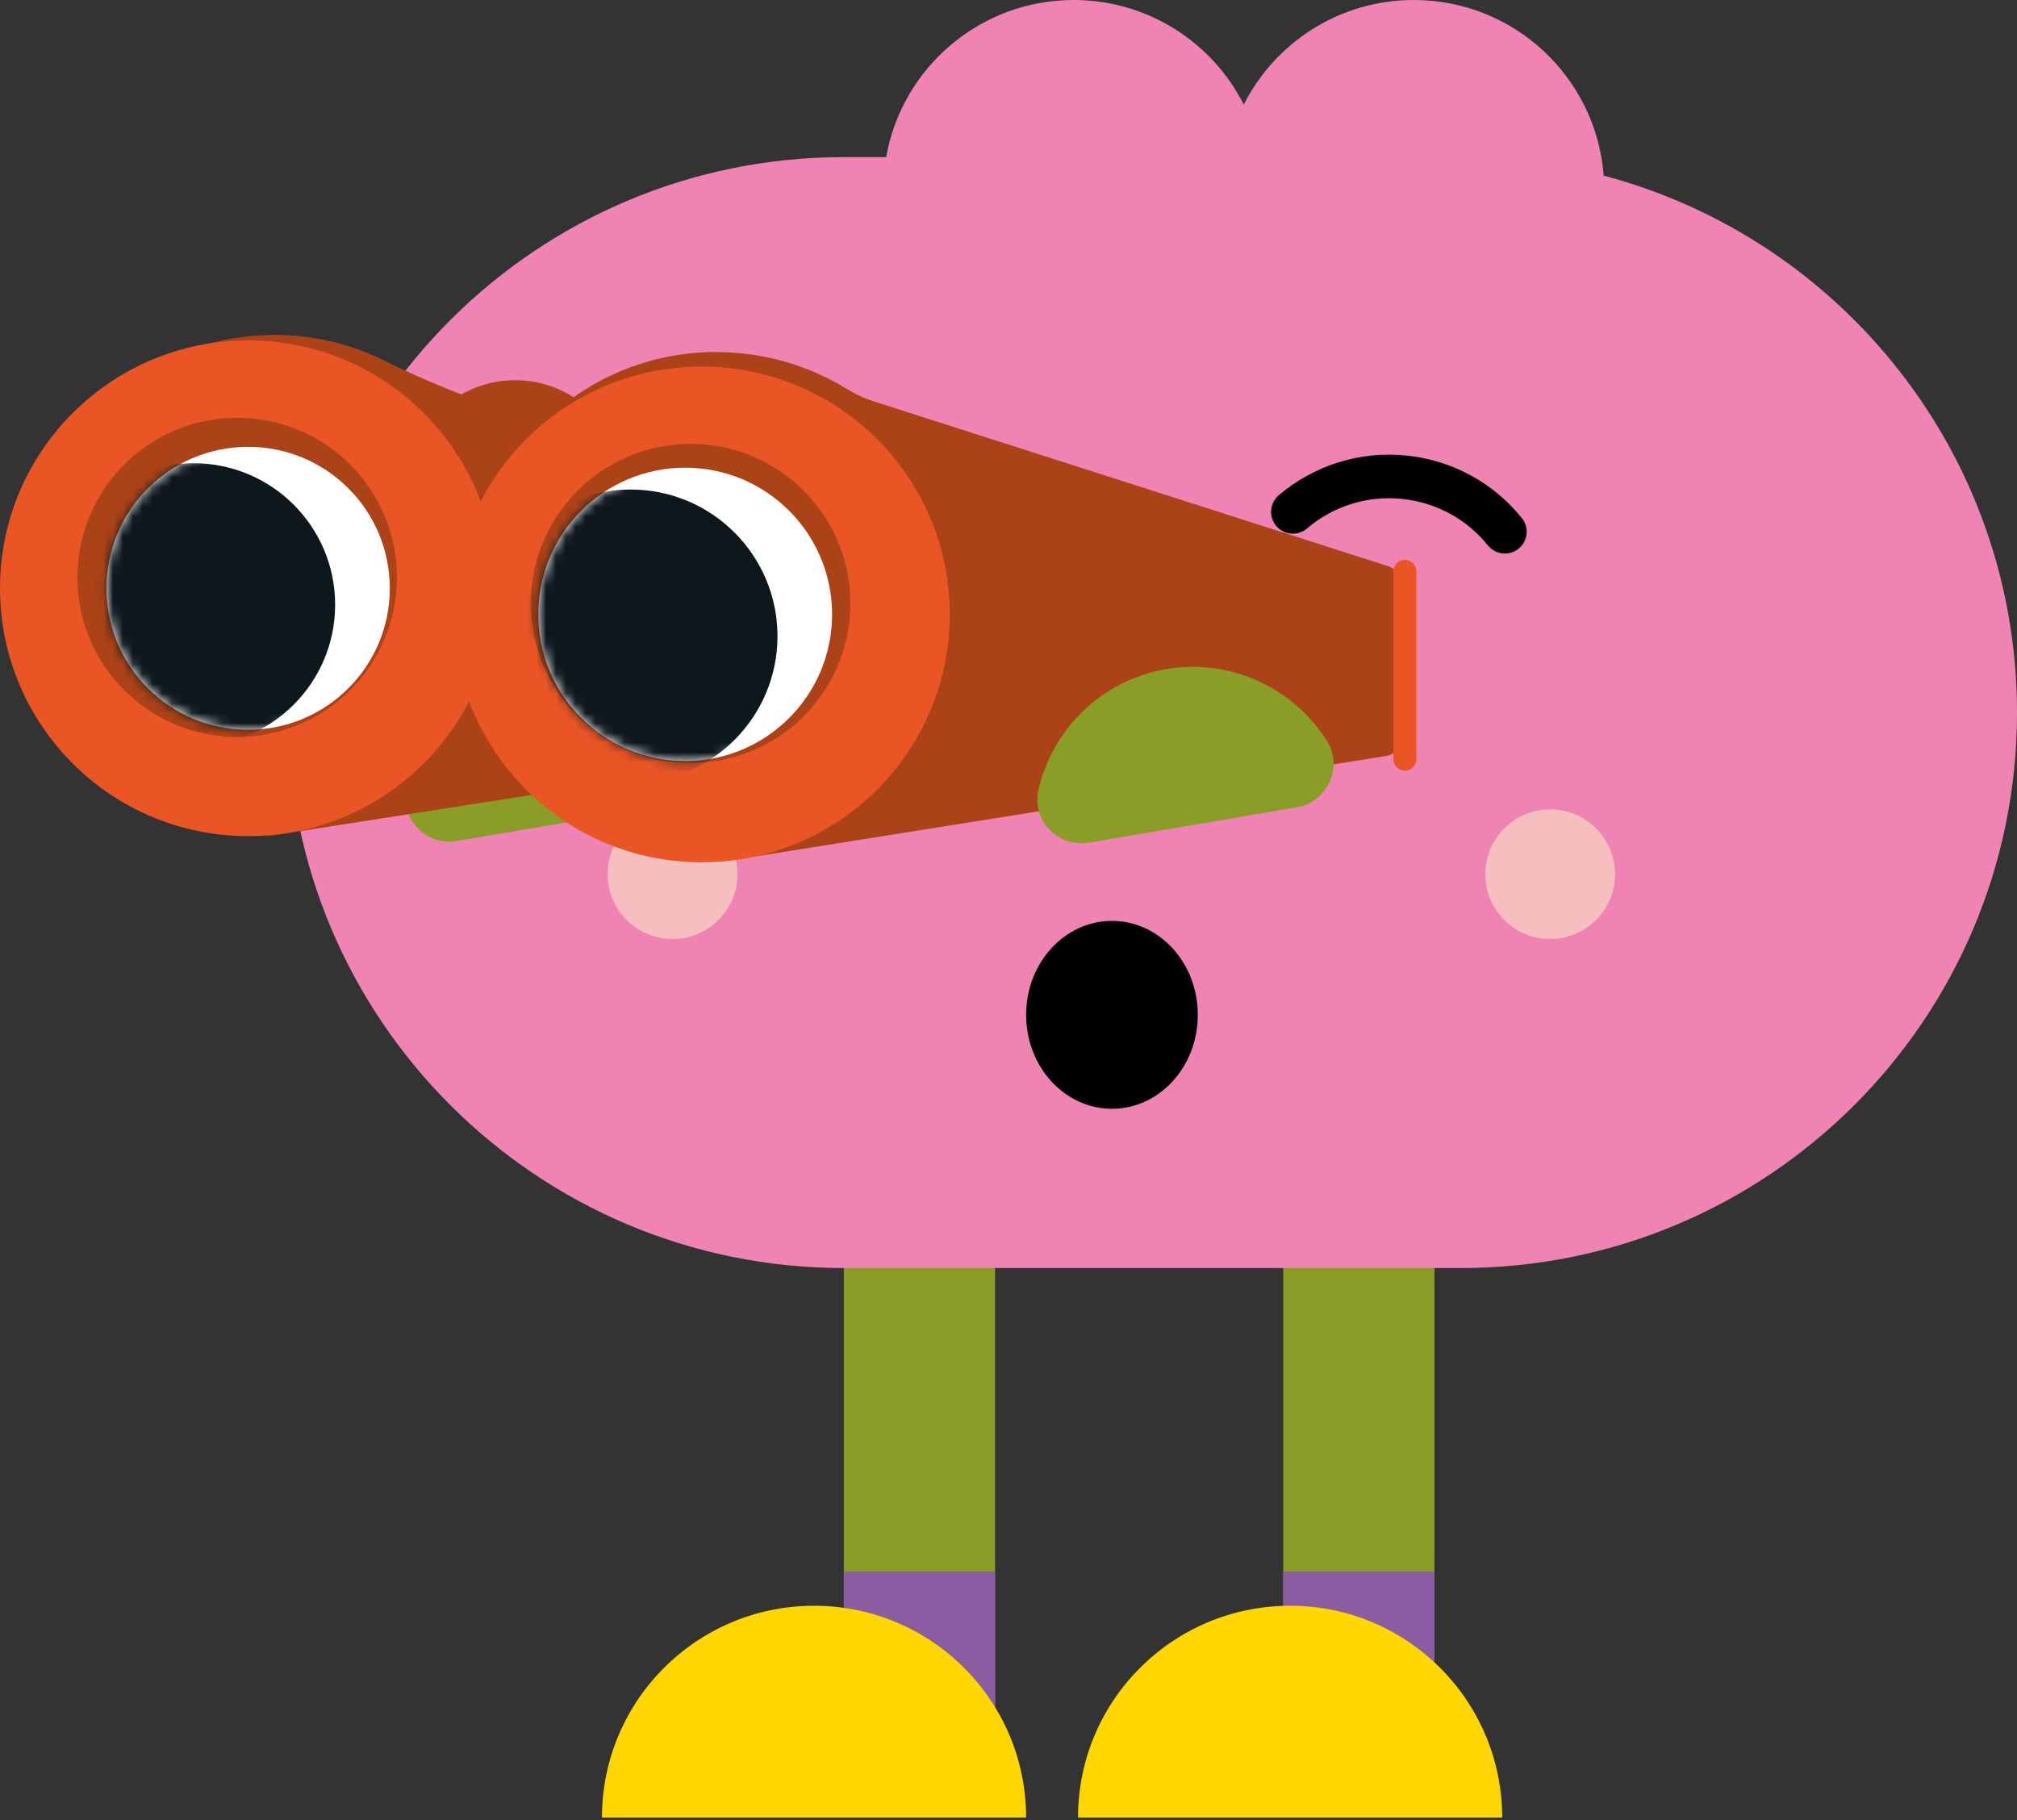
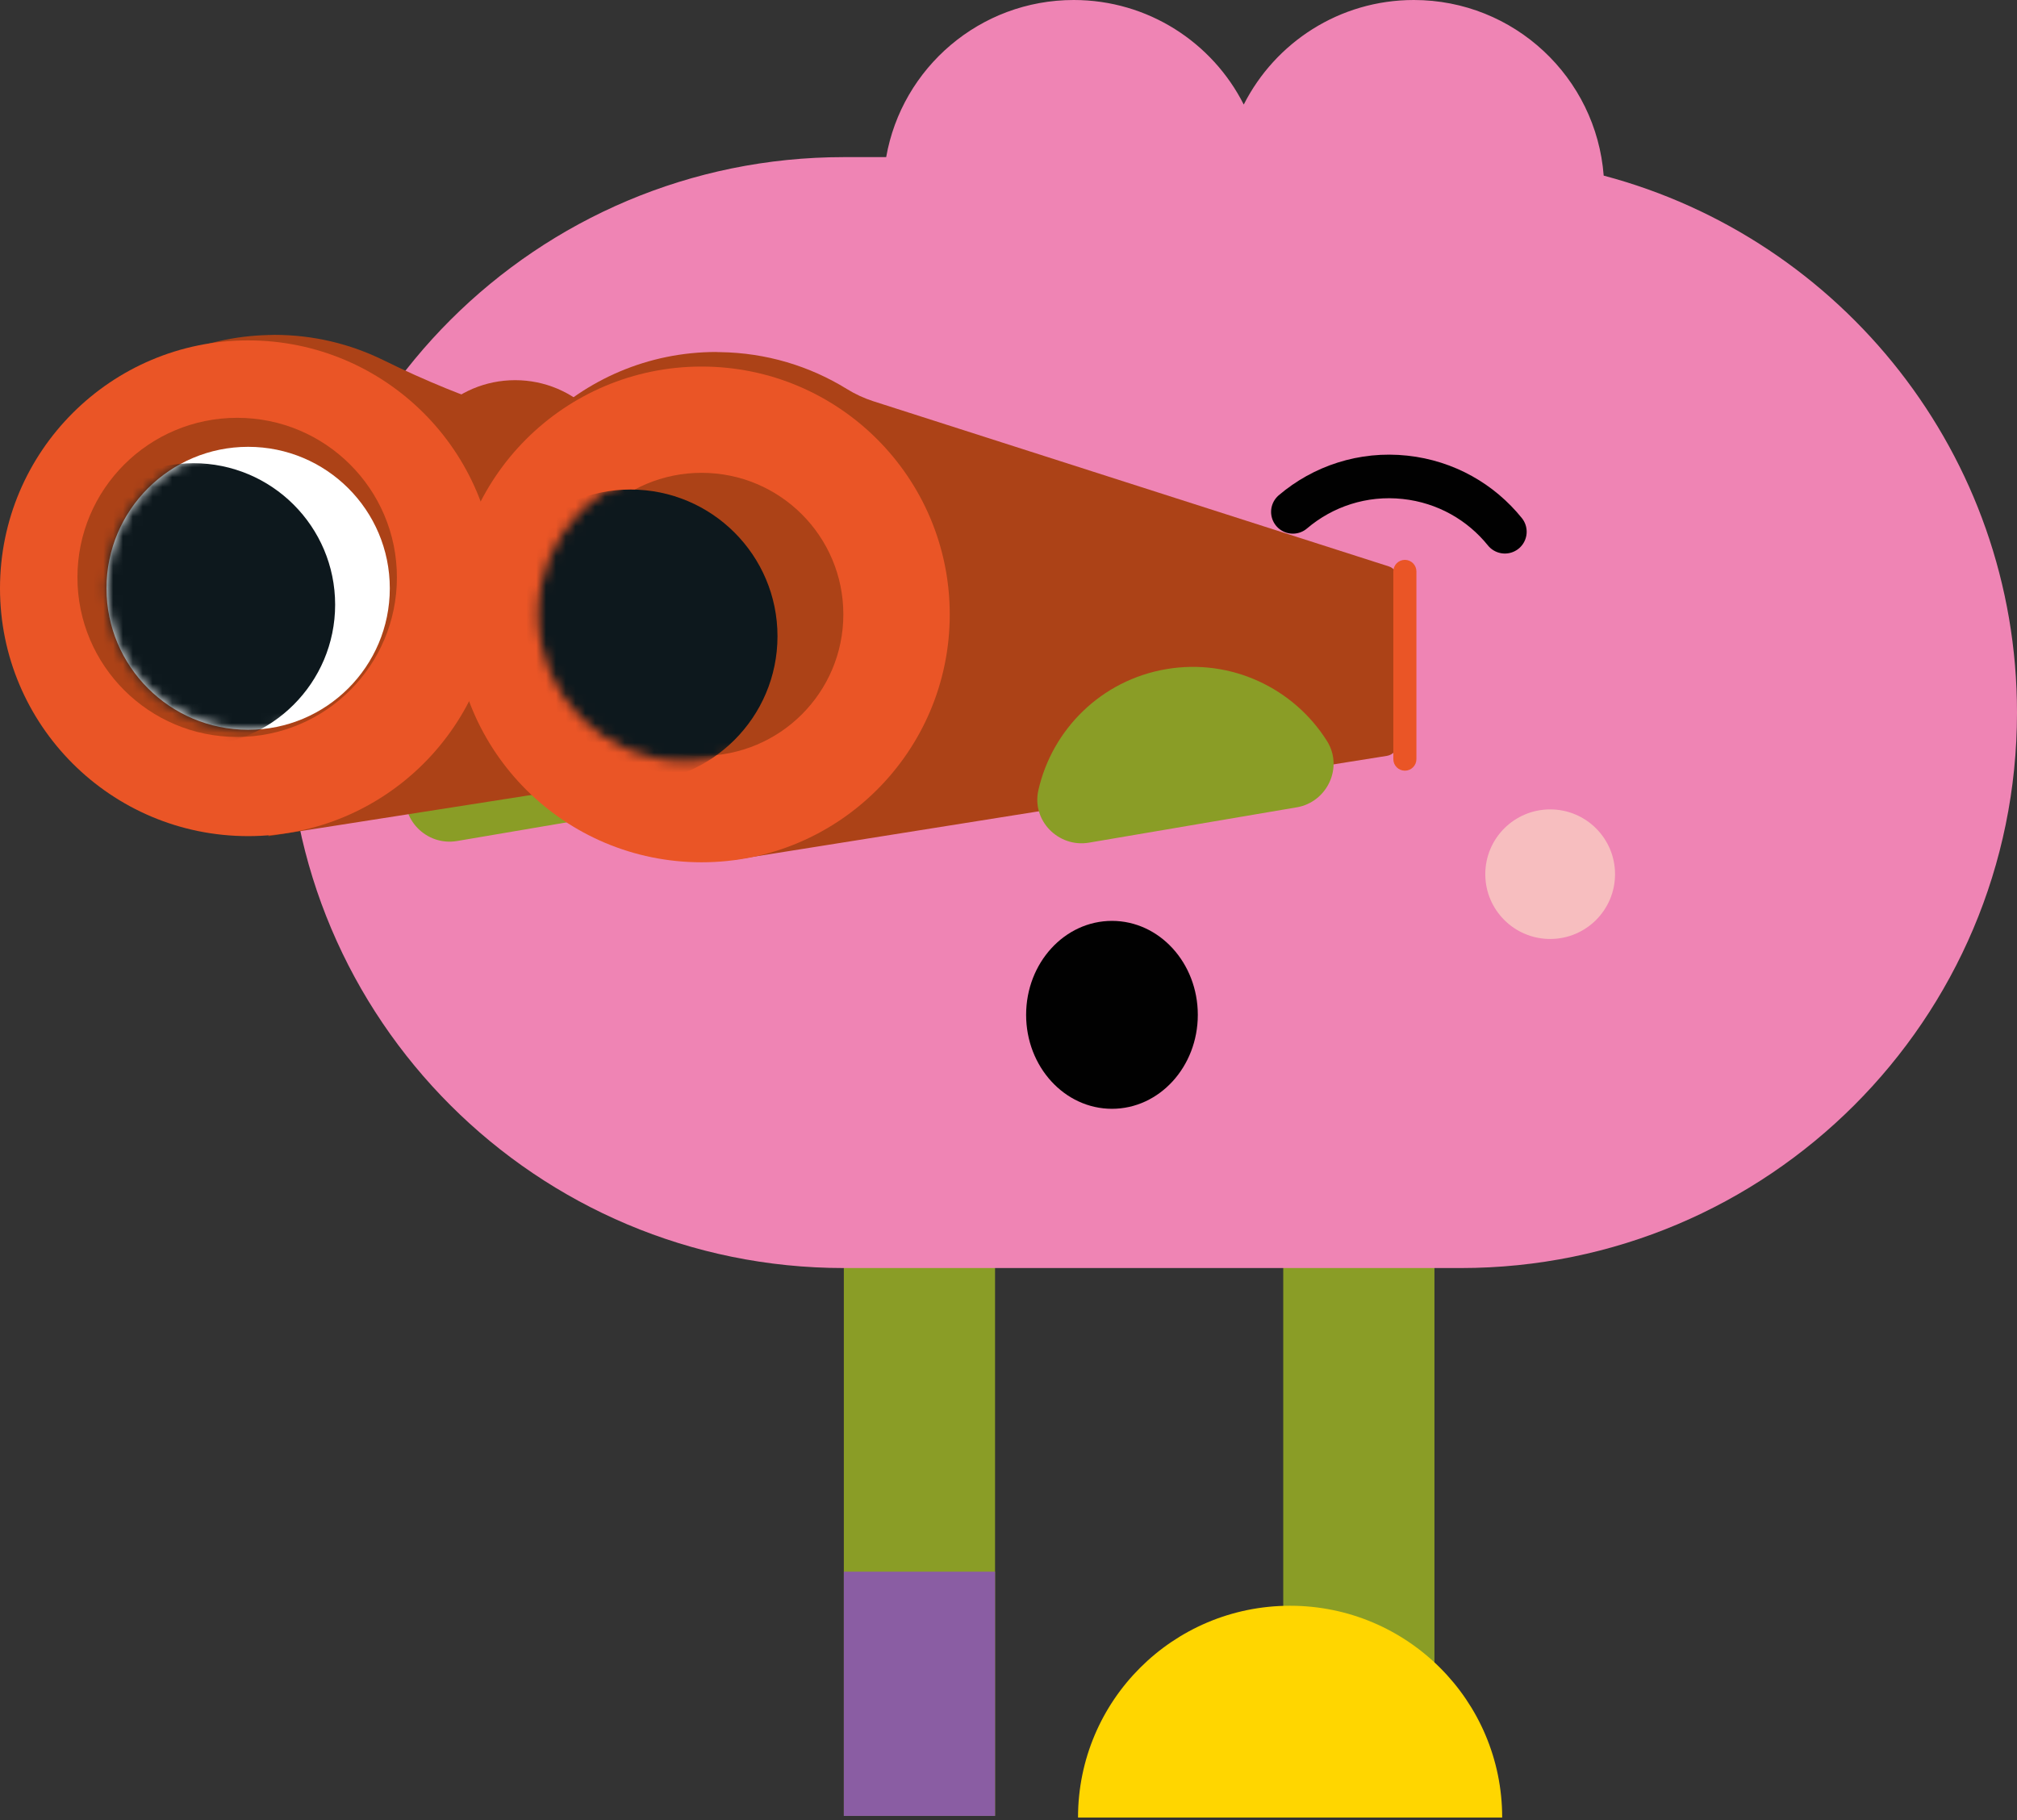
<svg xmlns="http://www.w3.org/2000/svg" width="205" height="185" viewBox="0 0 205 185" fill="none">
  <rect x="0" y="0" width="205" height="185" fill="#333333" stroke="none" />
  <path d="M130.424 184.577V109.299H145.792V184.577H130.424Z" fill="#8A9D26" />
-   <path d="M130.424 184.569V159.744H145.792V184.569H130.424Z" fill="#8A5DA3" />
  <path d="M152.676 184.743C152.676 172.857 143.031 163.215 131.121 163.215C119.212 163.215 109.566 172.848 109.566 184.743H152.668H152.676Z" fill="#FFD600" />
  <path d="M85.764 184.569V109.29H101.132V184.569H85.764Z" fill="#8A9D26" />
  <path d="M85.764 184.577V159.752H101.132V184.577H85.764Z" fill="#8A5DA3" />
-   <path d="M61.181 184.743C61.181 172.856 70.827 163.215 82.736 163.215C94.638 163.215 104.291 172.848 104.291 184.743H61.19H61.181Z" fill="#FFD600" />
  <path d="M85.764 15.97H90.068C91.66 6.9 99.589 0 109.127 0C116.682 0 123.226 4.324 126.41 10.627C129.603 4.324 136.139 0 143.694 0C153.887 0 162.23 7.869 162.993 17.851C187.177 24.254 205 46.262 205 72.429C205 103.616 179.688 128.889 148.471 128.889H85.764C54.538 128.889 29.235 103.608 29.235 72.429C29.235 41.251 54.547 15.97 85.764 15.97Z" fill="#EF84B4" />
  <path d="M157.553 95.441C153.911 95.441 150.959 92.492 150.959 88.855C150.959 85.218 153.911 82.27 157.553 82.27C161.194 82.27 164.146 85.218 164.146 88.855C164.146 92.492 161.194 95.441 157.553 95.441Z" fill="#F7BEBF" />
-   <path d="M68.356 95.441C64.714 95.441 61.762 92.492 61.762 88.855C61.762 85.218 64.714 82.27 68.356 82.27C71.997 82.27 74.949 85.218 74.949 88.855C74.949 92.492 71.997 95.441 68.356 95.441Z" fill="#F7BEBF" />
  <path d="M83.906 56.178C86.178 52.889 89.745 50.495 94.007 49.833C98.129 49.186 102.119 50.28 105.237 52.549" stroke="#010101" stroke-width="4.43" stroke-linecap="round" stroke-linejoin="round" />
  <path d="M131.403 52.028C134.447 49.435 138.519 48.052 142.807 48.516C146.953 48.963 150.528 51.042 152.95 54.049" stroke="#010101" stroke-width="4.43" stroke-linecap="round" stroke-linejoin="round" />
  <path d="M67.551 81.897C70.669 81.367 72.32 77.83 70.636 75.155C67.277 69.812 60.916 66.722 54.298 67.849C47.68 68.975 42.695 73.995 41.302 80.158C40.605 83.239 43.342 86.014 46.452 85.484L67.543 81.897H67.551Z" fill="#8A9D26" />
  <path d="M72.826 35.784C72.933 35.784 73.041 35.784 73.157 35.792H73.182C77.901 35.858 82.305 37.217 86.054 39.528C86.908 40.058 87.82 40.481 88.774 40.787L141.148 57.569C141.67 57.735 142.027 58.224 142.027 58.77V75.585C142.027 76.207 141.579 76.728 140.966 76.828L74.609 87.397C73.846 87.522 73.149 86.925 73.149 86.155C73.041 86.155 72.933 86.163 72.817 86.163C58.892 86.163 47.597 74.881 47.597 60.974C47.597 47.066 58.892 35.776 72.817 35.776L72.826 35.784Z" fill="#AC4217" />
  <path d="M52.357 60.659C46.27 60.659 41.335 55.73 41.335 49.65C41.335 43.57 46.27 38.642 52.357 38.642C58.444 38.642 63.379 43.57 63.379 49.65C63.379 55.73 58.444 60.659 52.357 60.659Z" fill="#AC4217" />
  <path d="M2.646 59.234C2.646 45.517 13.626 34.367 27.286 34.053V34.036L27.327 34.053C27.51 34.053 27.684 34.036 27.866 34.036C31.864 34.036 35.637 34.964 38.996 36.621C43.168 38.675 47.464 40.447 51.893 41.856L96.164 55.913V74.202L27.286 84.987V84.415C13.626 84.109 2.646 72.951 2.646 59.242V59.234Z" fill="#AC4217" />
  <path d="M71.308 37.258C85.241 37.258 96.529 48.54 96.529 62.456C96.529 76.372 85.241 87.646 71.308 87.646C57.375 87.646 46.087 76.364 46.087 62.456C46.087 48.549 57.383 37.258 71.308 37.258ZM71.308 76.828C79.261 76.828 85.714 70.392 85.714 62.448C85.714 54.504 79.27 48.06 71.308 48.06C63.346 48.06 56.91 54.496 56.91 62.448C56.91 70.4 63.355 76.828 71.308 76.828Z" fill="#EA5526" />
-   <path d="M70.197 45.119C79.162 45.119 86.427 52.376 86.427 61.338C86.427 70.301 79.162 77.557 70.197 77.557C61.231 77.557 53.958 70.301 53.958 61.338C53.958 52.376 61.223 45.119 70.197 45.119Z" fill="#AC4217" />
  <path d="M25.221 34.599C39.154 34.599 50.441 45.881 50.441 59.797C50.441 73.713 39.154 84.987 25.221 84.987C11.287 84.987 3.05176e-05 73.705 3.05176e-05 59.797C3.05176e-05 45.89 11.296 34.599 25.221 34.599ZM25.221 74.177C33.174 74.177 39.627 67.741 39.627 59.797C39.627 51.854 33.182 45.409 25.221 45.409C17.259 45.409 10.823 51.845 10.823 59.797C10.823 67.749 17.267 74.177 25.221 74.177Z" fill="#EA5526" />
  <path d="M24.109 42.469C33.075 42.469 40.34 49.725 40.34 58.687C40.34 67.65 33.075 74.906 24.109 74.906C15.144 74.906 7.871 67.65 7.871 58.687C7.871 49.725 15.136 42.469 24.109 42.469Z" fill="#AC4217" />
-   <path d="M69.641 77.358C61.396 77.358 54.712 70.683 54.712 62.448C54.712 54.214 61.396 47.538 69.641 47.538C77.886 47.538 84.569 54.214 84.569 62.448C84.569 70.683 77.886 77.358 69.641 77.358Z" fill="white" />
  <mask id="mask0_106_1943" style="mask-type:luminance" maskUnits="userSpaceOnUse" x="54" y="47" width="31" height="31">
    <path d="M69.641 77.358C61.396 77.358 54.712 70.683 54.712 62.448C54.712 54.214 61.396 47.538 69.641 47.538C77.886 47.538 84.569 54.214 84.569 62.448C84.569 70.683 77.886 77.358 69.641 77.358Z" fill="white" />
  </mask>
  <g mask="url(#mask0_106_1943)">
    <path d="M64.093 79.578C55.848 79.578 49.164 72.903 49.164 64.668C49.164 56.433 55.848 49.758 64.093 49.758C72.337 49.758 79.021 56.433 79.021 64.668C79.021 72.903 72.337 79.578 64.093 79.578Z" fill="#0D181D" />
  </g>
  <path d="M25.221 74.177C17.269 74.177 10.823 67.739 10.823 59.797C10.823 51.856 17.269 45.417 25.221 45.417C33.172 45.417 39.618 51.856 39.618 59.797C39.618 67.739 33.172 74.177 25.221 74.177Z" fill="white" />
  <mask id="mask1_106_1943" style="mask-type:luminance" maskUnits="userSpaceOnUse" x="10" y="45" width="30" height="30">
    <path d="M25.221 74.177C17.269 74.177 10.823 67.739 10.823 59.797C10.823 51.856 17.269 45.417 25.221 45.417C33.172 45.417 39.618 51.856 39.618 59.797C39.618 67.739 33.172 74.177 25.221 74.177Z" fill="white" />
  </mask>
  <g mask="url(#mask1_106_1943)">
    <path d="M19.664 75.842C11.713 75.842 5.266 69.404 5.266 61.462C5.266 53.521 11.713 47.083 19.664 47.083C27.616 47.083 34.062 53.521 34.062 61.462C34.062 69.404 27.616 75.842 19.664 75.842Z" fill="#0D181D" />
  </g>
  <path d="M141.612 58.083C141.612 57.433 142.138 56.907 142.786 56.907C143.434 56.907 143.959 57.433 143.959 58.083V77.159C143.959 77.809 143.434 78.335 142.786 78.335C142.138 78.335 141.612 77.809 141.612 77.159V58.083Z" fill="#EA5526" />
  <path d="M131.785 82.063C134.903 81.533 136.553 77.996 134.87 75.32C131.511 69.978 125.15 66.888 118.531 68.014C111.913 69.141 106.929 74.161 105.535 80.323C104.839 83.405 107.576 86.18 110.686 85.65L131.776 82.063H131.785Z" fill="#8A9D26" />
  <path d="M113.016 112.703C108.198 112.703 104.291 108.427 104.291 103.152C104.291 97.877 108.198 93.602 113.016 93.602C117.835 93.602 121.741 97.877 121.741 103.152C121.741 108.427 117.835 112.703 113.016 112.703Z" fill="#010101" />
</svg>